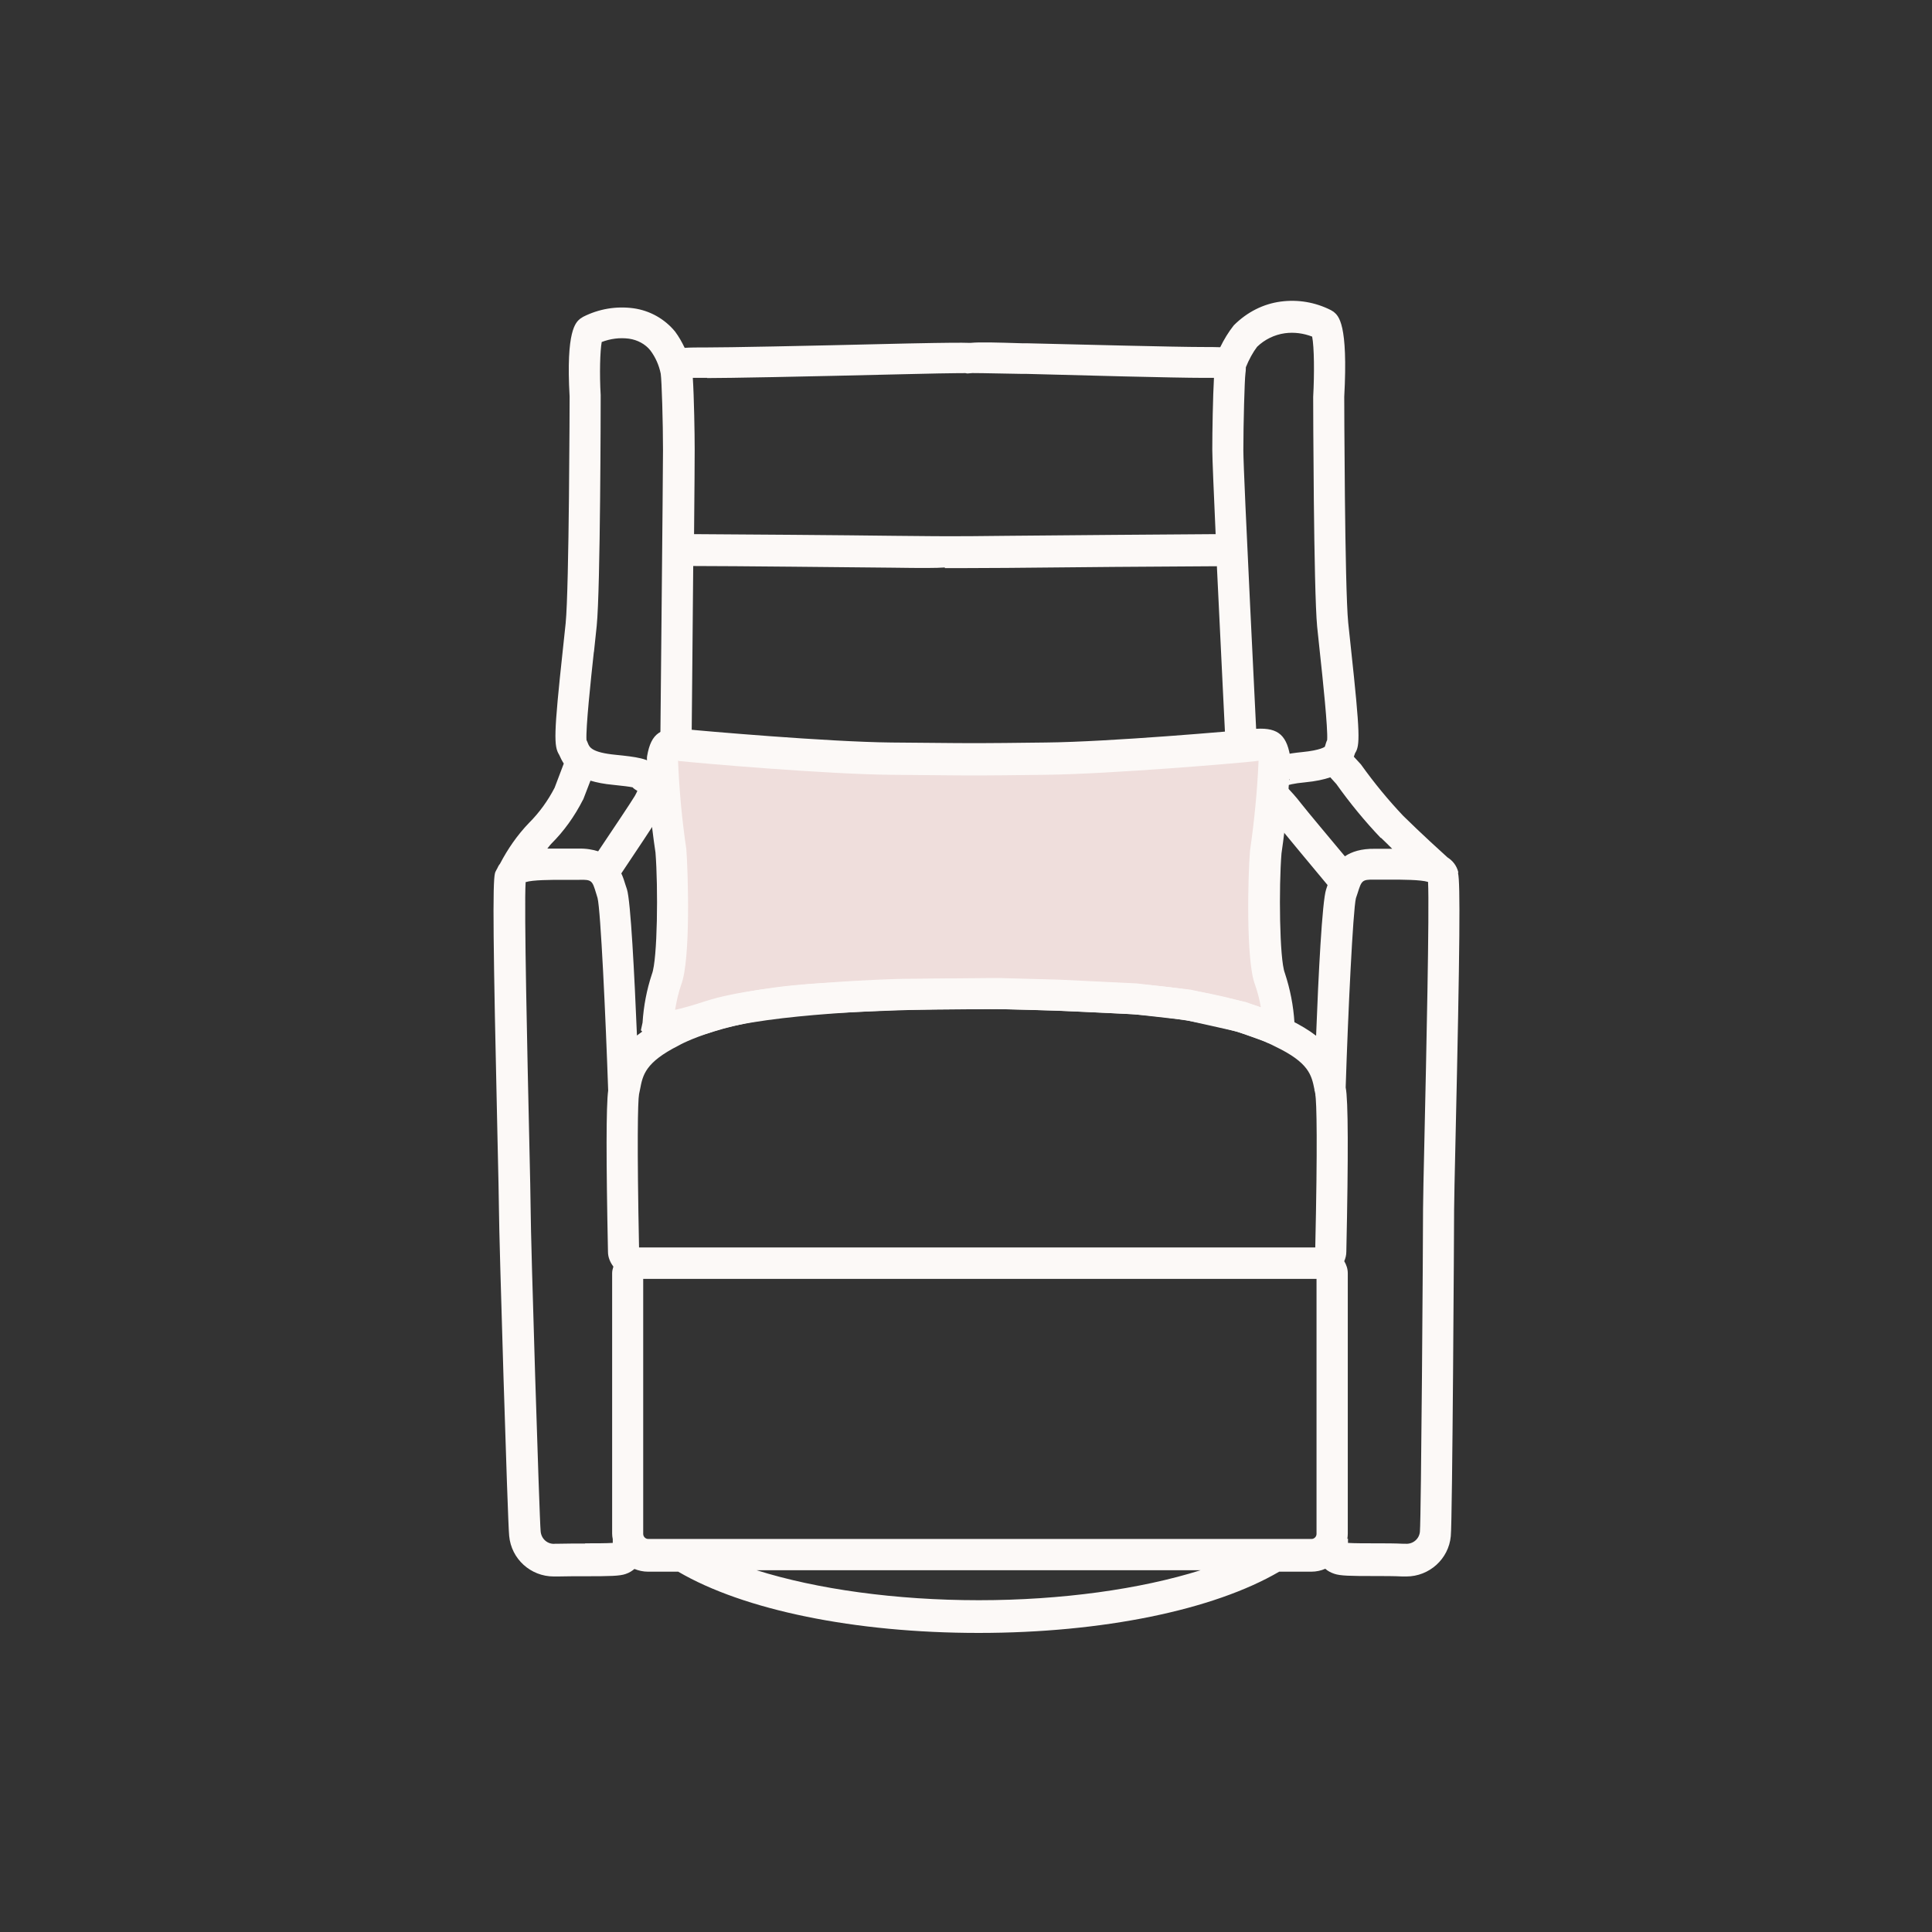
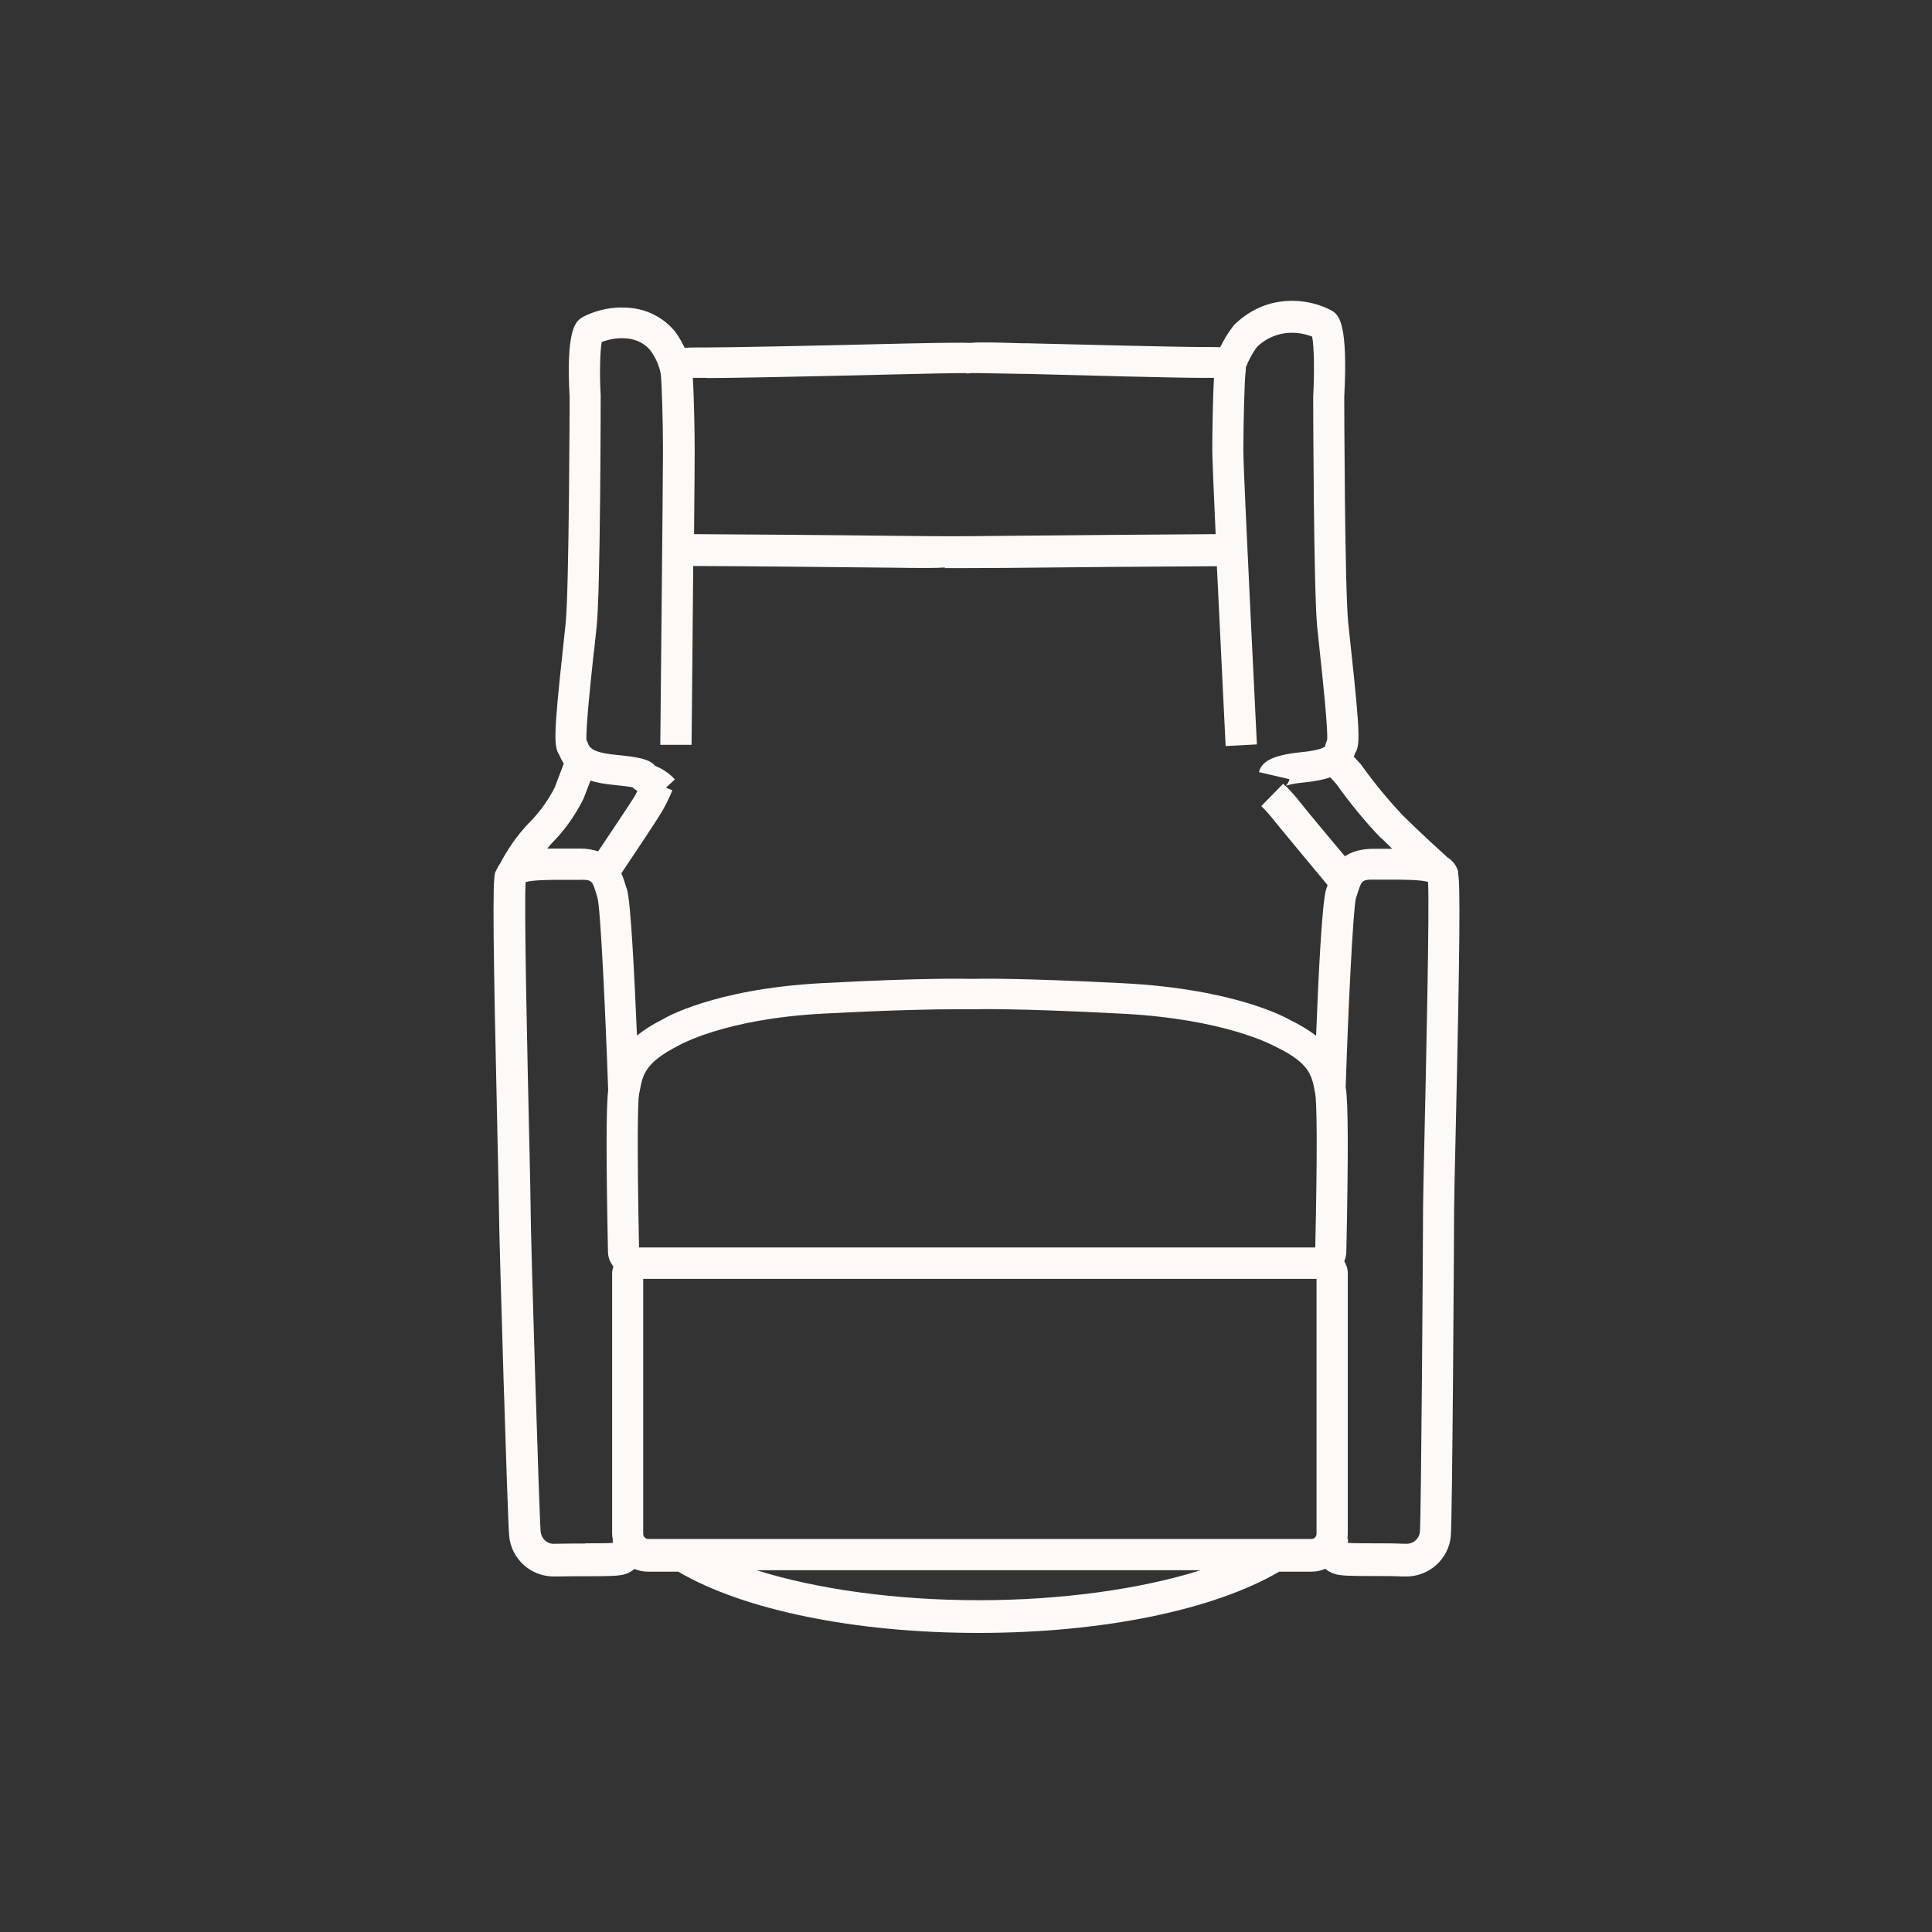
<svg xmlns="http://www.w3.org/2000/svg" fill="none" viewBox="0 0 90 90" height="90" width="90">
  <rect x="0" y="0" width="90" height="90" fill="#333333" stroke="none" />
-   <path fill="#EFDEDC" d="M59.561 47.732C59.522 47.014 59.386 46.306 59.163 45.626C58.823 44.752 58.852 41.102 58.959 39.685C59.172 38.258 59.299 36.812 59.357 35.365C59.24 34.734 59.172 34.637 58.376 34.725C57.58 34.812 51.685 35.317 48.714 35.346C47.131 35.365 46.208 35.375 45.703 35.375H45.111C45.111 35.375 44.48 35.375 41.508 35.346C38.537 35.317 32.642 34.802 31.846 34.725C31.05 34.647 30.972 34.734 30.865 35.365C30.924 36.812 31.05 38.258 31.264 39.685C31.38 41.112 31.409 44.762 31.059 45.626C30.836 46.306 30.7 47.014 30.661 47.732C30.661 47.732 30.525 48.189 33.118 47.334C35.711 46.48 42.13 46.325 42.13 46.325L46.51 46.286L49.335 46.364L52.919 46.529L55.395 46.81L57.871 47.373L59.211 47.849C59.211 47.849 59.648 48.101 59.571 47.732" />
  <path fill="#FCF9F7" d="M67.932 40.627C67.855 40.317 67.67 40.093 67.427 39.938C67.243 39.773 66.194 38.822 65.368 38.006C64.679 37.278 64.028 36.492 63.397 35.609L63.067 35.25C63.086 35.191 63.106 35.143 63.125 35.085C63.358 34.725 63.368 34.23 62.931 30.192L62.805 29.008C62.64 27.358 62.62 18.534 62.62 18.485C62.805 15.068 62.358 14.719 62.125 14.525L61.999 14.447C61.27 14.078 60.465 13.942 59.658 14.049C58.862 14.156 58.105 14.525 57.474 15.156C57.221 15.476 57.017 15.816 56.842 16.175C56.609 16.165 56.347 16.165 56.007 16.165C54.803 16.165 50.268 16.049 47.84 15.991H47.627C46.364 15.952 45.646 15.932 45.228 15.971C45.209 15.971 45.189 15.971 45.16 15.971H45.092C44.84 15.961 44.189 15.961 42.296 16C37.071 16.126 33.925 16.185 32.934 16.185C32.497 16.185 32.157 16.185 31.895 16.204C31.769 15.942 31.623 15.68 31.449 15.447C30.963 14.855 30.273 14.466 29.506 14.36C28.7 14.253 27.894 14.389 27.166 14.758L27.03 14.845C26.817 15.02 26.36 15.398 26.535 18.476C26.535 18.563 26.515 27.387 26.35 29.037L26.224 30.221C25.787 34.259 25.797 34.755 26.049 35.162C26.108 35.298 26.176 35.434 26.263 35.57L25.836 36.696C25.525 37.298 25.127 37.851 24.641 38.337C24.098 38.9 23.651 39.55 23.291 40.239C23.233 40.307 23.194 40.385 23.155 40.472C23.146 40.492 23.126 40.511 23.117 40.54C23.117 40.54 23.068 40.627 23.058 40.676C22.942 41.122 22.971 44.005 23.175 53.004C23.214 54.713 23.243 56.004 23.243 56.353C23.243 57.508 23.651 70.972 23.719 71.545C23.816 72.622 24.719 73.438 25.797 73.438C25.865 73.438 25.923 73.438 25.991 73.438C26.37 73.428 26.817 73.428 27.244 73.428C28.428 73.428 28.875 73.418 29.147 73.321C29.322 73.263 29.448 73.176 29.555 73.088C29.749 73.166 29.963 73.215 30.186 73.215H31.594C34.643 75.001 39.819 76.068 45.587 76.068C51.356 76.068 56.532 75.001 59.59 73.215H61.086C61.319 73.215 61.542 73.166 61.737 73.079C61.843 73.176 61.979 73.253 62.154 73.312C62.436 73.409 62.873 73.418 64.058 73.418C64.485 73.418 64.931 73.418 65.33 73.438C65.388 73.438 65.456 73.438 65.514 73.438C66.582 73.438 67.486 72.622 67.583 71.564C67.66 70.914 67.738 56.965 67.738 56.353C67.738 56.004 67.767 54.693 67.806 52.975C68.01 43.996 68.029 41.122 67.922 40.676L67.932 40.627ZM64.329 39.026C64.504 39.191 64.679 39.365 64.854 39.54H64.776C64.524 39.54 64.281 39.54 64.048 39.54C63.407 39.531 62.97 39.676 62.65 39.89C61.989 39.094 60.931 37.841 60.591 37.405C60.377 37.123 60.134 36.861 59.892 36.609C59.998 36.57 60.261 36.492 60.795 36.444C61.29 36.395 61.659 36.317 61.97 36.211L62.251 36.521C62.873 37.395 63.562 38.239 64.32 39.035L64.329 39.026ZM61.27 50.985C61.339 51.305 61.377 53.363 61.27 58.11H40.266H29.769C29.672 53.344 29.71 51.286 29.769 50.975L29.817 50.742C29.943 50.072 30.06 49.49 31.614 48.704C31.633 48.694 33.74 47.461 38.343 47.219C41.655 47.044 43.606 47.015 44.51 47.015C44.908 47.015 45.102 47.015 45.112 47.015H45.49C45.49 47.015 47.209 46.956 52.23 47.219C57.075 47.461 59.309 48.704 59.387 48.743C60.979 49.5 61.096 50.082 61.232 50.752C61.232 50.752 61.232 50.791 61.232 50.81H61.241L61.28 50.995L61.27 50.985ZM32.934 17.612C33.934 17.612 37.1 17.553 42.325 17.427C44.626 17.369 45.005 17.388 44.956 17.379L45.063 17.398L45.296 17.379C45.364 17.379 45.762 17.379 47.598 17.417H47.811C50.249 17.485 54.793 17.602 56.017 17.602C56.172 17.602 56.367 17.602 56.551 17.602C56.502 18.456 56.473 20.106 56.473 20.941C56.473 21.329 56.541 22.921 56.629 24.882C54.444 24.892 49.229 24.941 46.908 24.96C45.452 24.979 44.762 24.979 44.442 24.979C44.238 24.979 44.179 24.979 44.189 24.979H44.141H43.956C43.869 24.979 43.461 24.979 41.626 24.96C39.489 24.931 34.294 24.892 32.332 24.882C32.352 22.912 32.361 21.329 32.361 20.941C32.361 20.203 32.332 18.514 32.274 17.602C32.488 17.602 32.74 17.602 32.944 17.602L32.934 17.612ZM27.671 30.347L27.797 29.153C27.972 27.435 27.982 18.815 27.982 18.408C27.924 17.417 27.953 16.35 28.03 15.932C28.438 15.777 28.866 15.719 29.302 15.777C29.701 15.835 30.06 16.029 30.293 16.32C30.536 16.641 30.701 17.019 30.779 17.408C30.827 17.718 30.885 19.689 30.885 20.961C30.885 22.116 30.759 34.57 30.759 34.696H32.216C32.216 34.405 32.264 30.095 32.293 26.367C34.236 26.367 39.45 26.426 41.587 26.445C42.937 26.465 43.626 26.465 44.014 26.435V26.465H44.111C44.393 26.465 45.335 26.465 46.908 26.455C49.258 26.426 54.541 26.387 56.687 26.377C56.862 30.114 57.085 34.454 57.095 34.755L58.551 34.677C58.551 34.551 57.92 22.116 57.92 20.98C57.92 19.747 57.978 17.67 58.017 17.398C58.027 17.34 58.037 17.223 58.037 17.107C58.182 16.748 58.367 16.408 58.561 16.155C58.911 15.816 59.367 15.592 59.853 15.524C60.29 15.466 60.717 15.524 61.125 15.68C61.222 16.165 61.232 17.417 61.173 18.485C61.173 18.854 61.193 27.474 61.358 29.192L61.484 30.386C61.62 31.639 61.863 33.939 61.824 34.473C61.776 34.57 61.756 34.667 61.717 34.784C61.717 34.784 61.542 34.949 60.649 35.036C59.367 35.162 58.765 35.444 58.649 35.968L60.066 36.298C60.028 36.473 59.94 36.57 59.872 36.618C59.833 36.58 59.814 36.541 59.775 36.511L58.755 37.55C58.998 37.793 59.221 38.045 59.445 38.337C59.872 38.861 61.261 40.53 61.843 41.229L61.776 41.433C61.591 41.977 61.416 45.432 61.309 48.248C60.979 47.995 60.571 47.743 60.047 47.49C59.95 47.432 57.542 46.063 52.288 45.801C47.18 45.539 45.49 45.597 45.452 45.597H45.121C45.044 45.597 43.111 45.539 38.246 45.801C33.235 46.073 30.934 47.442 30.895 47.471C30.39 47.723 29.992 47.985 29.672 48.238C29.555 45.423 29.38 41.967 29.205 41.423L29.137 41.219C29.089 41.064 29.031 40.87 28.943 40.686C29.458 39.919 30.565 38.259 30.798 37.87C31.002 37.531 31.177 37.172 31.322 36.812L31.021 36.696L31.439 36.308C31.177 36.026 30.866 35.813 30.516 35.677C30.244 35.337 29.642 35.259 28.681 35.162C27.564 35.055 27.457 34.803 27.389 34.628C27.37 34.57 27.341 34.522 27.321 34.473C27.283 33.929 27.525 31.639 27.661 30.396L27.671 30.347ZM27.166 37.249L27.506 36.366C27.797 36.453 28.137 36.521 28.555 36.56C29.05 36.609 29.322 36.647 29.468 36.676C29.526 36.745 29.613 36.793 29.691 36.842C29.652 36.919 29.623 36.997 29.574 37.075C29.39 37.385 28.516 38.686 27.865 39.657C27.613 39.579 27.312 39.521 26.943 39.531C26.71 39.531 26.457 39.531 26.195 39.531C25.962 39.531 25.729 39.531 25.496 39.531C25.564 39.453 25.612 39.375 25.68 39.307C26.263 38.725 26.758 38.045 27.166 37.24V37.249ZM27.253 71.904C26.817 71.904 26.36 71.904 25.962 71.914H25.865C25.525 71.953 25.214 71.7 25.185 71.331C25.127 70.749 24.719 57.683 24.719 56.295C24.719 55.945 24.69 54.635 24.651 52.917C24.573 49.403 24.408 42.248 24.486 41.093C24.816 40.986 25.709 40.986 26.205 40.986C26.477 40.986 26.739 40.986 26.991 40.986C27.574 40.967 27.593 41.035 27.768 41.608L27.836 41.831C27.982 42.404 28.215 47.403 28.331 50.8C28.234 51.529 28.234 54.033 28.322 58.314C28.322 58.576 28.428 58.809 28.574 59.003C28.545 59.1 28.516 59.197 28.516 59.304V71.438C28.516 71.525 28.526 71.613 28.545 71.7C28.545 71.768 28.545 71.826 28.545 71.875C28.244 71.894 27.691 71.894 27.263 71.894L27.253 71.904ZM45.597 74.544C41.723 74.544 38.052 74.03 35.245 73.147H55.93C53.123 74.03 49.452 74.544 45.597 74.544ZM61.329 71.457C61.329 71.584 61.222 71.691 61.096 71.691H30.196C30.07 71.691 29.963 71.584 29.963 71.457V59.576H40.208H61.329V71.457ZM66.359 52.888C66.32 54.625 66.291 55.945 66.291 56.295C66.291 57.848 66.204 70.681 66.145 71.351C66.116 71.691 65.815 71.943 65.466 71.914H65.368C64.97 71.894 64.514 71.894 64.077 71.894C63.65 71.894 63.086 71.894 62.795 71.875C62.795 71.826 62.795 71.758 62.795 71.681H62.766C62.776 71.603 62.785 71.525 62.785 71.448V59.314C62.785 59.1 62.717 58.916 62.62 58.751C62.679 58.615 62.717 58.469 62.717 58.314C62.815 53.79 62.805 51.218 62.688 50.665V50.626C62.795 47.228 63.028 42.394 63.164 41.841L63.242 41.608C63.426 41.025 63.446 40.967 64.019 40.977C64.261 40.977 64.524 40.977 64.796 40.977C65.3 40.977 66.184 40.977 66.524 41.084C66.592 42.355 66.437 49.403 66.359 52.878V52.888Z" />
-   <path fill="#FCF9F7" d="M59.454 48.654C59.279 48.654 59.085 48.606 58.901 48.509L57.619 48.053L55.23 47.519L52.831 47.247L49.297 47.082L46.48 47.004L42.13 47.043C42.081 47.043 35.798 47.208 33.342 48.014C31.166 48.732 30.555 48.664 30.176 48.305L29.855 47.994L29.933 47.635C29.982 46.868 30.127 46.102 30.37 45.373C30.632 44.694 30.662 41.316 30.535 39.714C30.322 38.307 30.186 36.831 30.137 35.365V35.288L30.147 35.21C30.331 34.162 30.778 33.851 31.924 33.967C32.662 34.045 38.576 34.56 41.518 34.589C44.47 34.618 45.111 34.618 45.121 34.618H45.713C46.218 34.618 47.141 34.608 48.724 34.589C51.676 34.56 57.58 34.045 58.318 33.967C59.454 33.851 59.91 34.162 60.095 35.2V35.278L60.105 35.356C60.046 36.821 59.91 38.297 59.697 39.753C59.571 41.296 59.6 44.684 59.852 45.325C60.105 46.092 60.25 46.849 60.299 47.616C60.377 48.13 60.076 48.402 59.969 48.47C59.823 48.577 59.648 48.635 59.464 48.635L59.454 48.654ZM31.584 35.414C31.642 36.802 31.768 38.19 31.972 39.559C32.05 40.559 32.186 44.713 31.73 45.878C31.603 46.247 31.516 46.635 31.448 47.043C31.749 46.975 32.196 46.859 32.876 46.635C35.536 45.762 41.829 45.597 42.091 45.597L46.48 45.558L49.335 45.636L52.938 45.81L55.463 46.102L58.017 46.674L58.736 46.927C58.677 46.567 58.58 46.208 58.464 45.868C58.036 44.791 58.133 40.763 58.23 39.636C58.434 38.219 58.57 36.821 58.629 35.443C58.58 35.443 58.522 35.443 58.454 35.462C57.677 35.55 51.773 36.054 48.724 36.093C47.141 36.113 46.218 36.123 45.703 36.123H45.111C45.111 36.123 44.48 36.123 41.499 36.093C38.459 36.064 32.545 35.55 31.768 35.462C31.701 35.462 31.642 35.453 31.594 35.443L31.584 35.414Z" />
</svg>